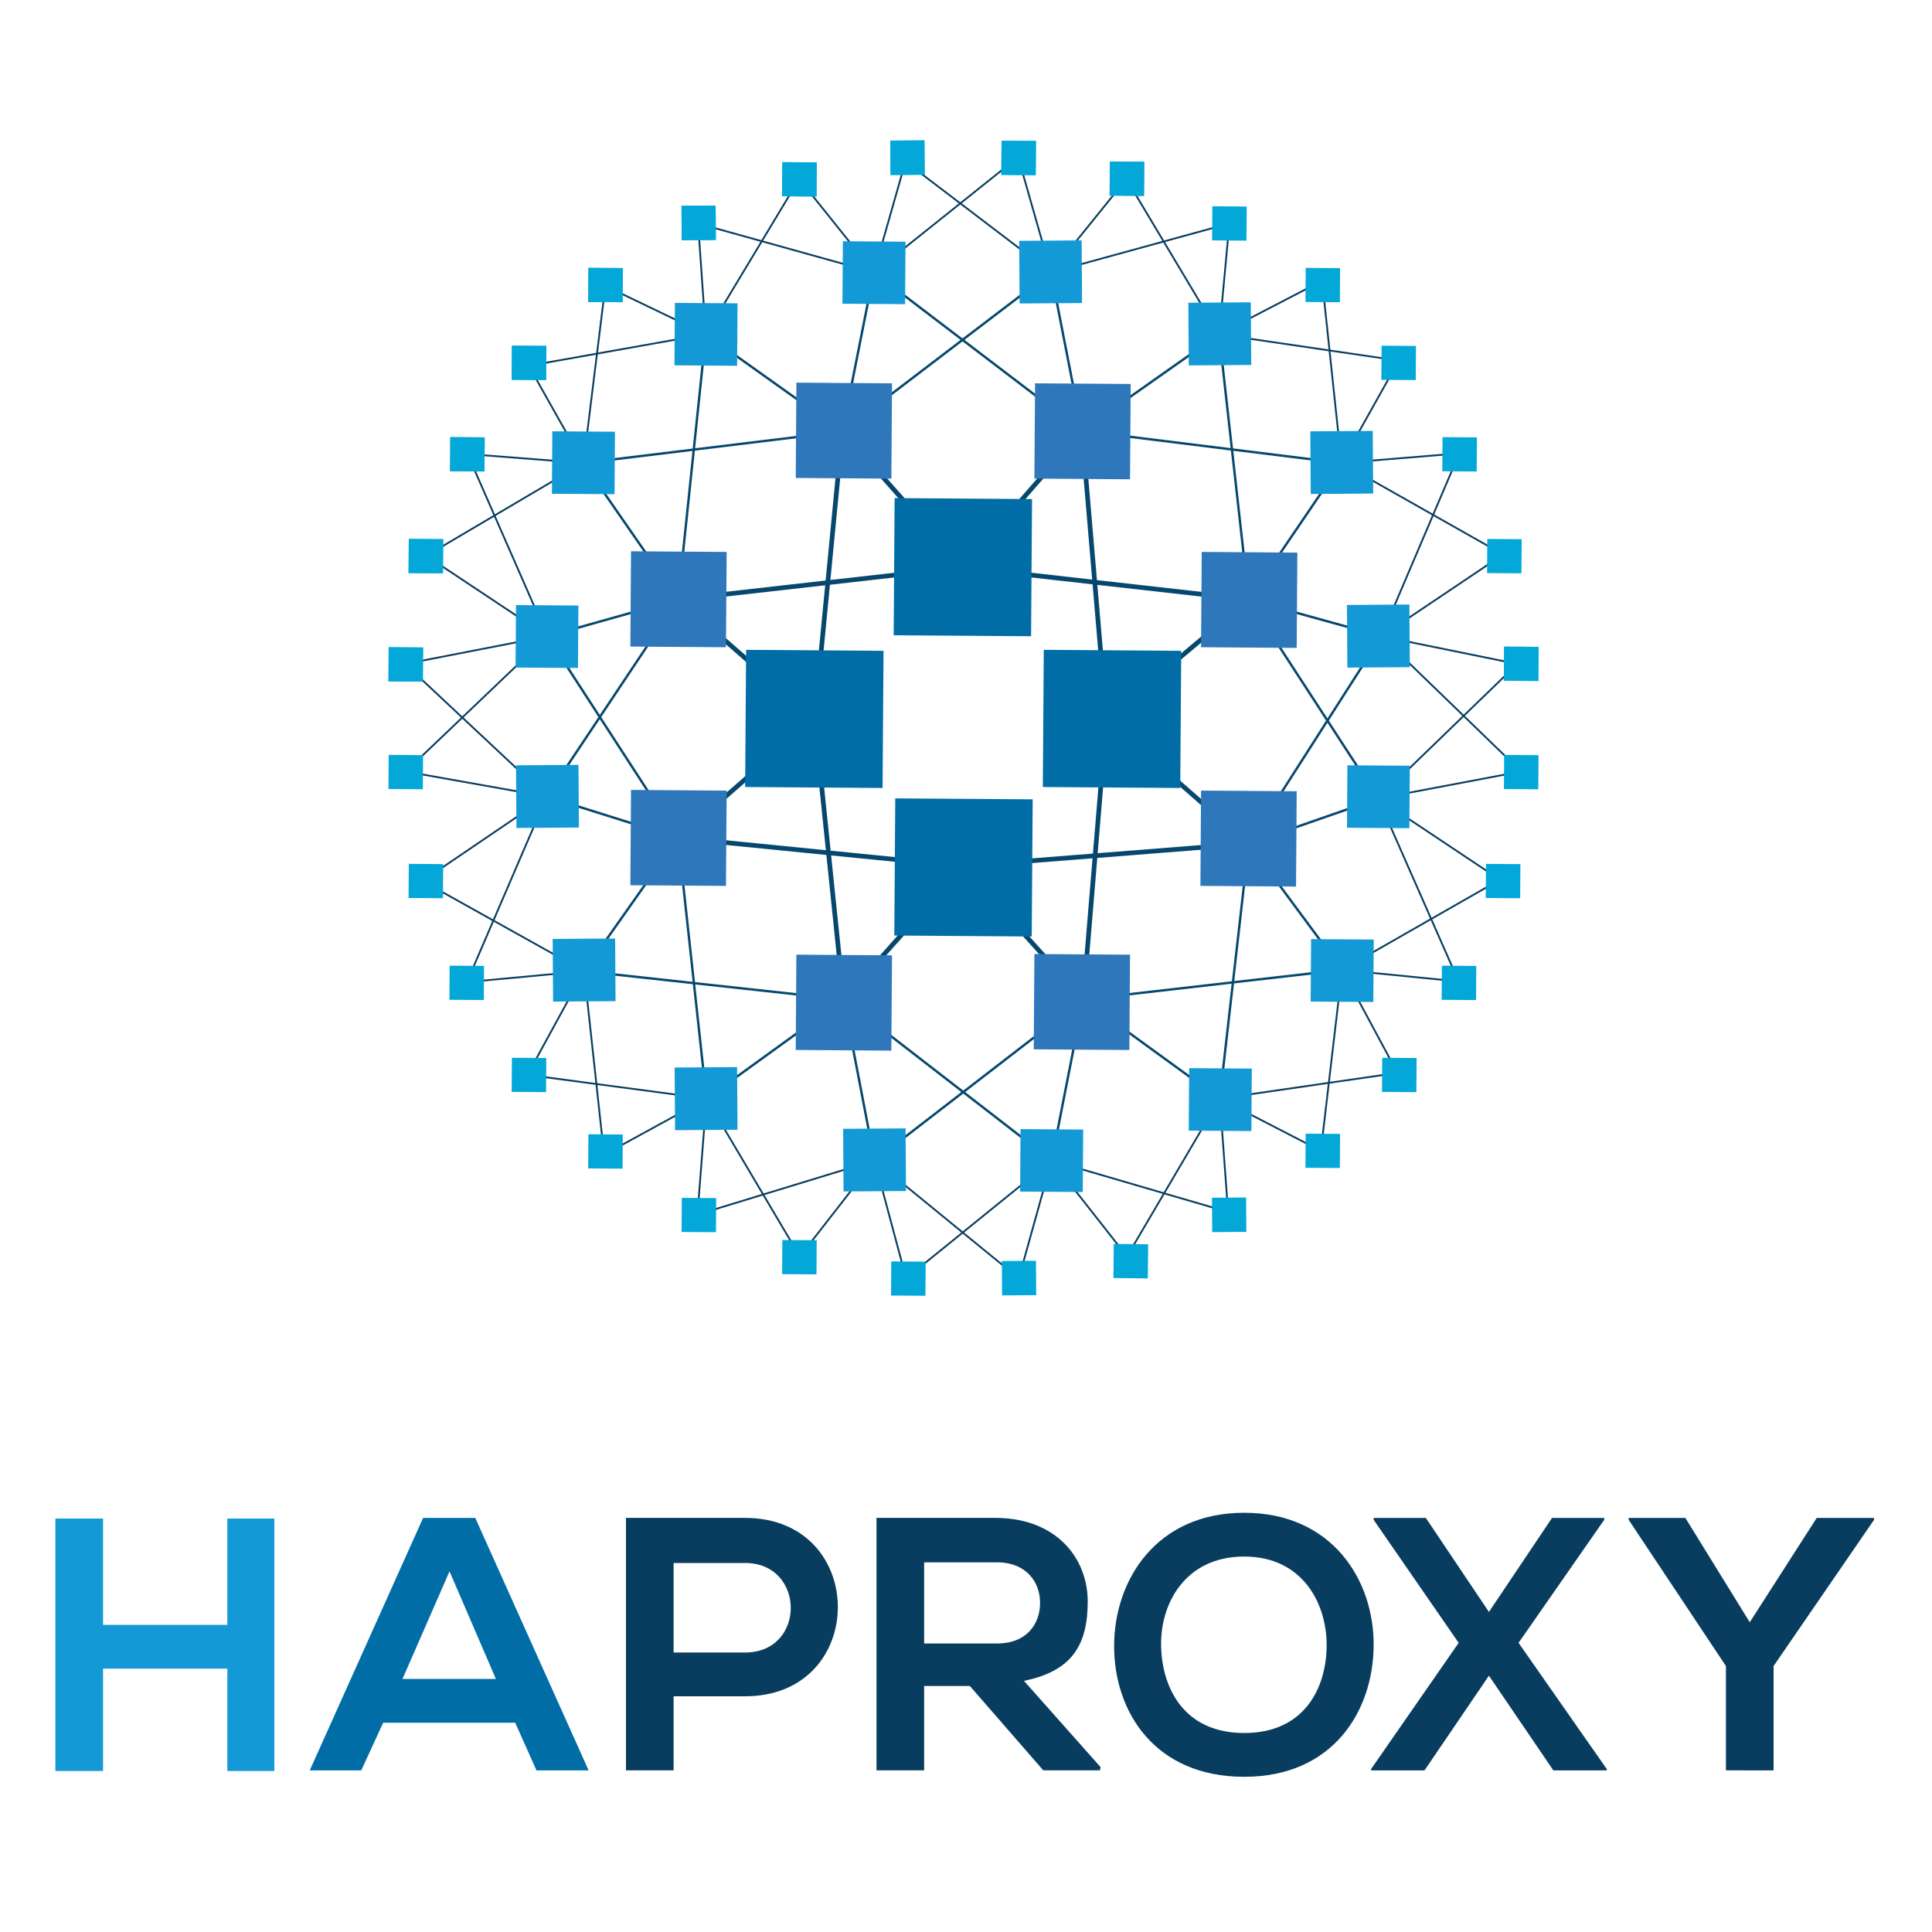
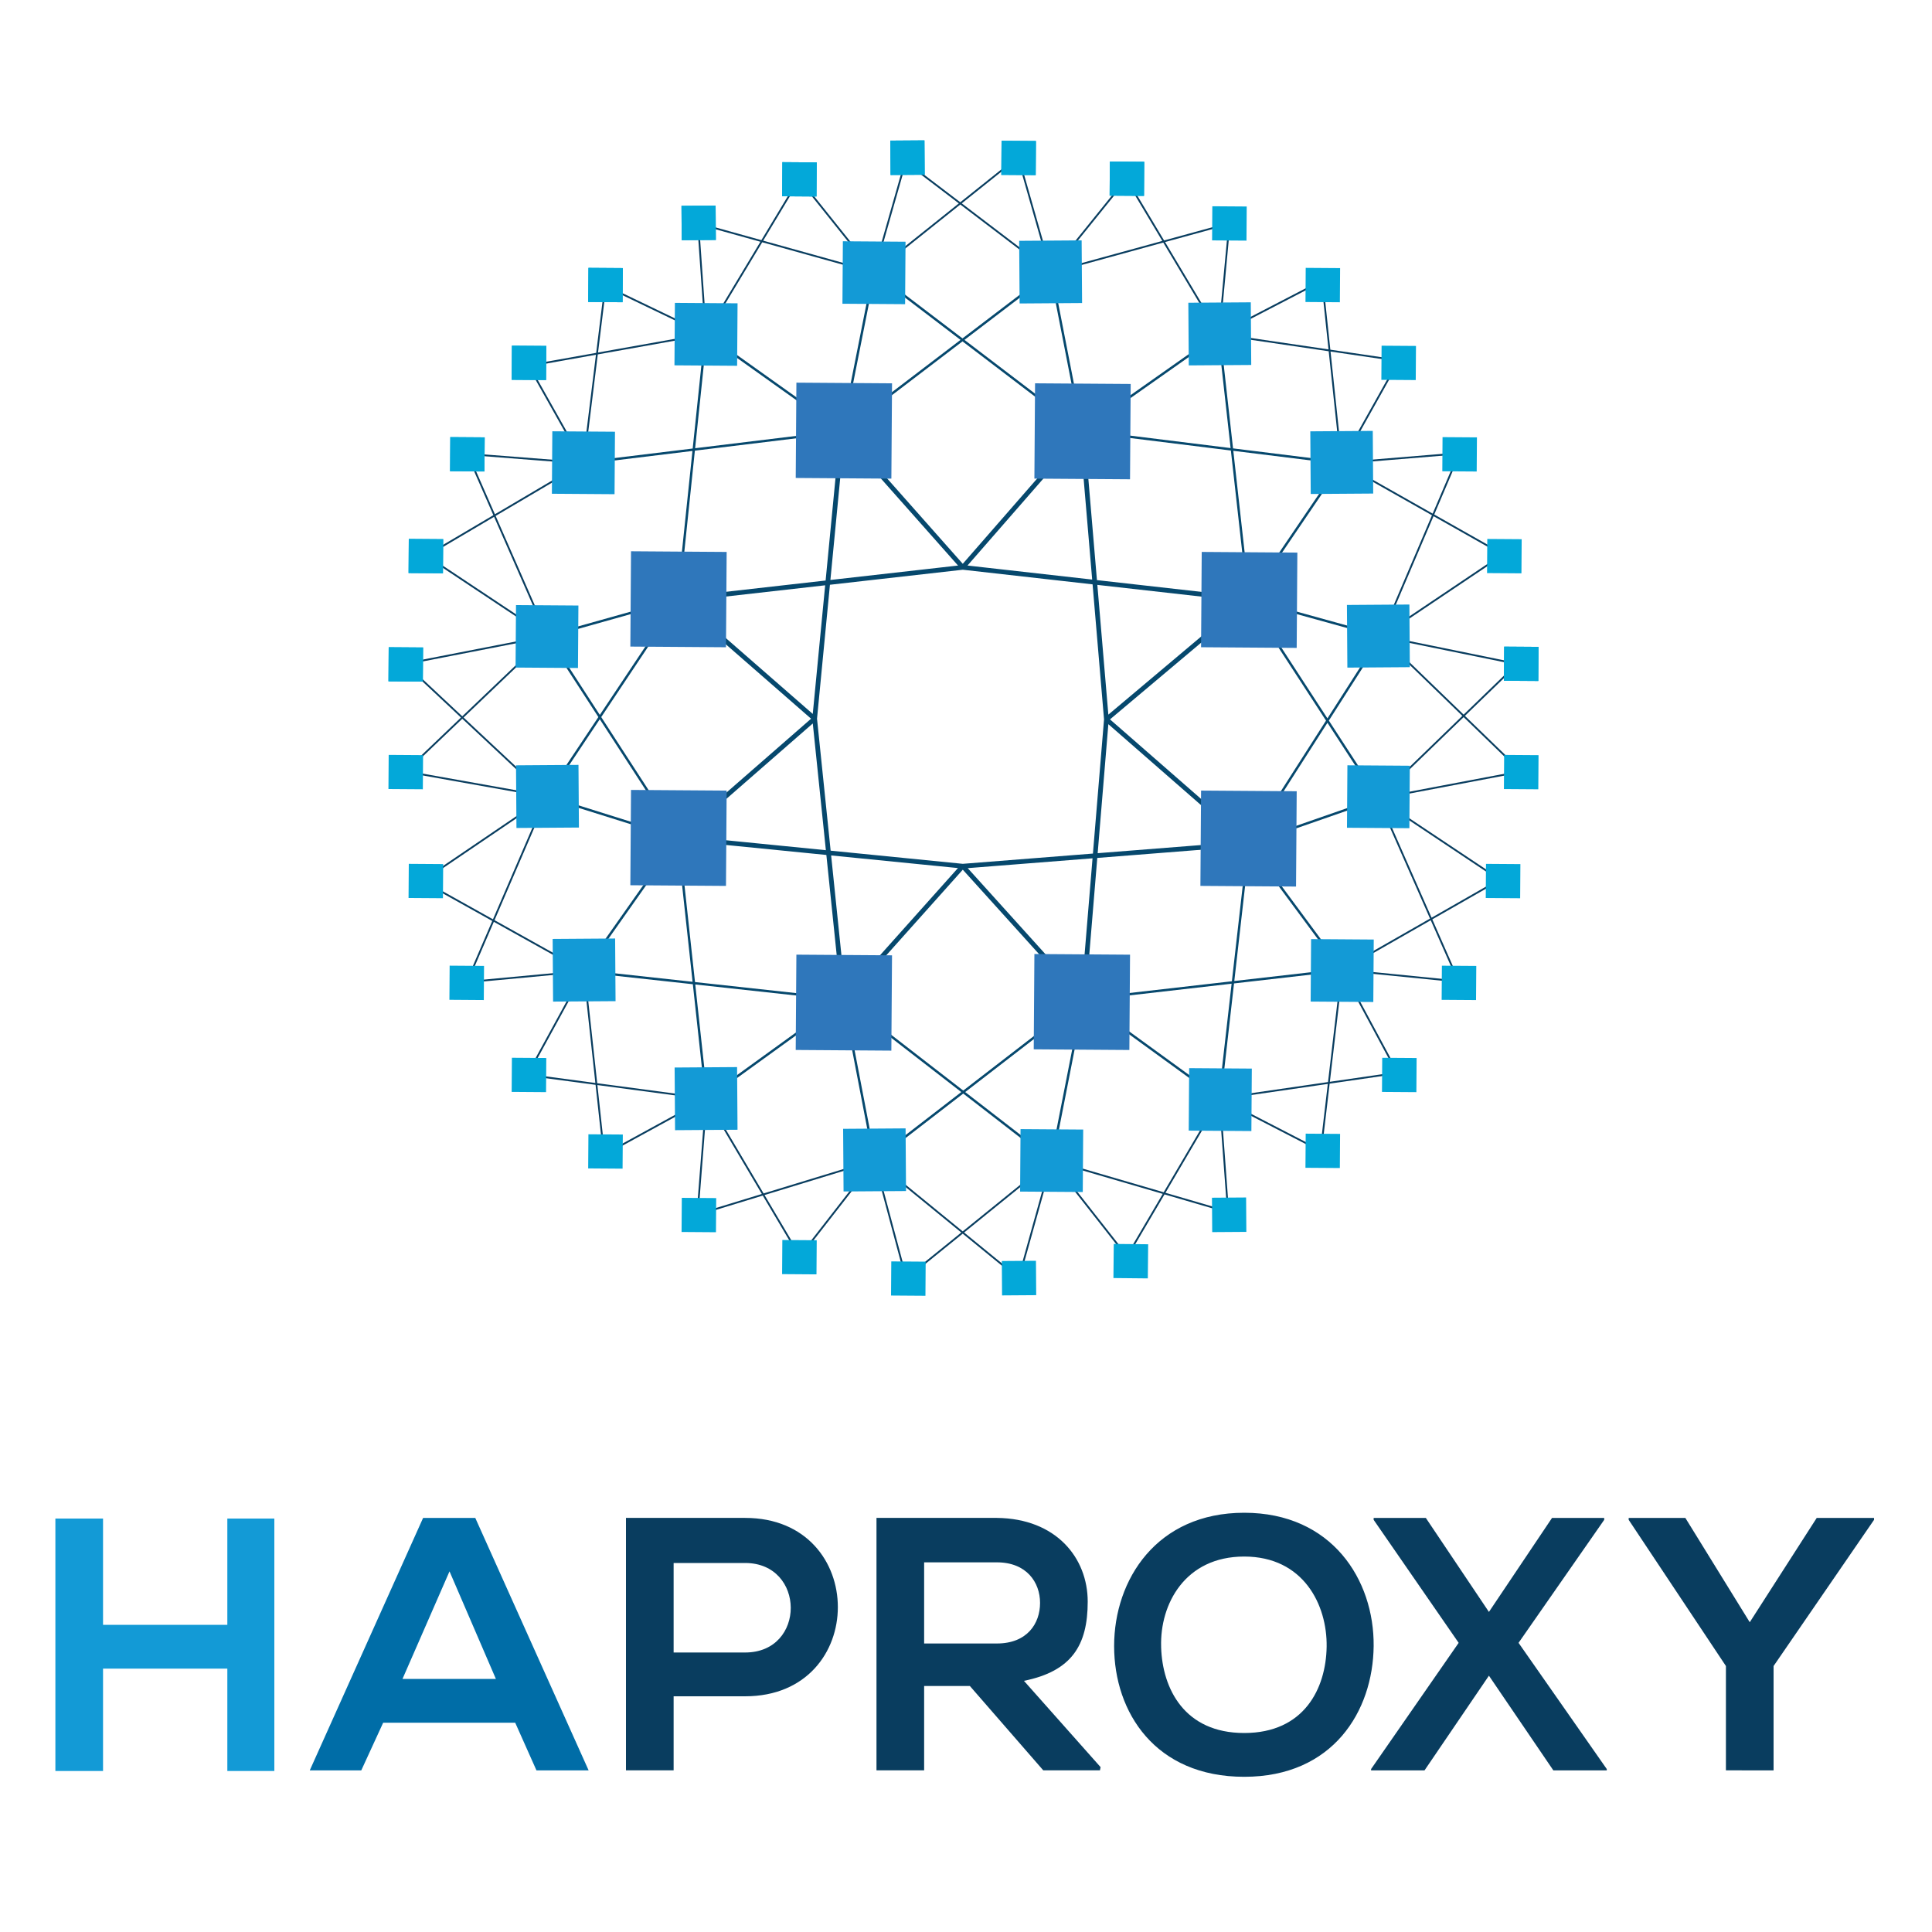
<svg xmlns="http://www.w3.org/2000/svg" viewBox="0 0 300 300">
  <defs>
    <style>.a,.b,.c{fill:none;stroke-miterlimit:10}.a,.b{stroke:#06486d}.a{stroke-width:.73px}.b{stroke-width:.37px}.c{stroke:#093d5f;stroke-width:.28px}.d{fill:#006da7}.e{fill:#2f77bb}.f{fill:#139ad6}.g{fill:#03a8d9}.h{fill:#093d5f}</style>
  </defs>
  <path d="M149.5 88.1 130.8 67" class="a" />
-   <path d="m90.6 71.9 14.7 21.2" class="b" />
  <path d="M149.5 88.1 168 66.9M171.8 111.7l22.1-18.6M171.8 111.7l22.1 19.3M168.2 155.2l-18.7-20.7M131 155.2l18.5-20.7M105.3 130.1l21.2-18.5M105.3 93.1l21.2 18.5M149.5 88.1l-44.2 5M149.5 88.1l44.4 5M171.8 111.7 168 66.9M171.8 111.7l-3.6 43.5M193.9 131l-44.4 3.5M105.3 130.1l44.2 4.4M131 155.2l-4.5-43.6M130.8 67l-4.3 44.6" class="a" />
  <path d="m85 98.8 20.3-5.7M109.6 51.9 130.8 67M135.7 42.3 130.8 67M135.7 42.3 168 66.9M163.2 42.3l4.8 24.6M189.3 51.9l-21.3 15M208.3 71.9l-40.3-5M193.9 93.1l14.4-21.2M193.9 93.1l20.6 5.7M193.9 93.1 214 124M163.2 42.3 130.8 67M193.9 93.1l-4.6-41.2M193.9 131l20.1-7M193.9 131l20.6-32.2M193.9 131l14.5 19.6M193.9 131l-4.5 39.6M168.2 155.2l21.2 15.4M168.2 155.2l40.2-4.6M168.2 155.2l-4.9 25M168.2 155.2l-32.4 25M131 155.2l4.8 25M131 155.2l32.3 25M131 155.2l-21.3 15.4M131 155.2l-40.3-4.4M105.3 130.1l-14.6 20.7M105.3 130.1l4.4 40.5M105.3 130.1l-20.4-6.4M105.3 93.1l-20.4 30.6M105.3 130.1 85 98.8M109.6 51.9l-4.3 41.2M90.6 71.9l40.2-4.9" class="b" />
  <path d="M109.6 51.9 94 44.4M109.6 51.9l-1.2-17.2M135.7 42.3l-27.3-7.6M135.7 42.3l-11.6-14.5M135.7 42.3l4.9-17.2M109.6 51.9l14.5-24.1M163.2 42.3l-22.6-17.2M163.2 42.3l-5.1-17.9M135.7 42.3l22.4-17.9M163.2 42.3l11.7-14.5M189.3 51.9l-14.4-24.1M189.3 51.9l1.6-17.2M163.2 42.3l27.7-7.6M189.3 51.9l16-8.3M189.3 51.9l27.9 4.1M208.3 71.9l8.9-15.9M208.3 71.9l-3-28.3M208.3 71.9l18.3-1.5M208.3 71.9l25.1 14.2M214.5 98.8l12.1-28.4M214.5 98.8l18.9-12.7M214.5 98.8l21.1 4.3M214 124l21.6-20.9M214 124l22.2-4.2M214.5 98.8l21.7 21M214 124l18.9 12.6M208.4 150.6l24.5-14M208.4 150.6l18.1 1.8M214 124l12.5 28.4M208.4 150.6l8.6 16M208.4 150.6l-3.3 28.1M205.1 178.7l-15.7-8.1M189.4 170.6l1.3 17.6M189.4 170.6l27.6-4M189.4 170.6 175 195.1M163.3 180.2l11.7 14.9M163.3 180.2l27.4 8M163.3 180.2l-5.1 18.3M163.3 180.2l-22.6 18.3M135.8 180.2l4.9 18.3M135.8 180.2l22.4 18.3M135.8 180.2l-11.6 14.9M109.7 170.6l14.5 24.5M135.8 180.2l-27.5 8.4M109.7 170.6l-1.4 18M109.7 170.6l-15.9 8.7M90.7 150.8l3.1 28.5M109.7 170.6l-27.8-3.7M90.7 150.8l-8.8 16.1M90.7 150.8l-18.2 1.7M90.7 150.8l-25.1-14M84.9 123.7l-19.3 13.1M84.9 123.7 63 119.8M84.9 123.7l-12.4 28.8M85 98.8l-22 21M84.9 123.7l-22-20.6M85 98.8 66.2 86.3M85 98.8l-22.1 4.3M85 98.8 72.6 70.5M90.6 71.9l-18-1.4M90.6 71.9 66.2 86.3M90.6 71.9l-8.5-15.1M90.6 71.9 94 44.4M109.6 51.9l-27.5 4.9" class="c" />
-   <path d="m115.706 122.207.149-21.3 21.34.15-.15 21.3zM138.768 98.644l.149-21.3 21.339.15-.149 21.299zM138.867 145.27l.148-21.3 21.34.15-.149 21.299zM161.929 122.208l.148-21.3 21.34.15-.149 21.3z" class="d" />
  <path d="m160.62 74.32.103-14.8 14.85.103-.104 14.8zM123.561 74.218l.104-14.8 14.85.104-.104 14.8zM97.881 100.4l.104-14.799 14.85.104-.104 14.8zM97.88 137.459l.104-14.8 14.85.104-.104 14.8zM186.398 137.561l.104-14.8 14.85.104-.104 14.8zM186.5 100.503l.103-14.8 14.85.104-.104 14.8z" class="e" />
  <path d="m85.697 76.67.068-9.7 9.73.068-.068 9.7zM104.73 56.73l.068-9.7 9.73.069-.068 9.7zM130.813 47.164l.068-9.7 9.73.068-.068 9.7zM80.057 103.658l.068-9.7 9.69.068-.068 9.7zM203.463 66.978l9.7-.068.067 9.73-9.7.067zM184.524 47.01l9.7-.067.067 9.73-9.7.068zM158.257 37.394l9.7-.068.068 9.73-9.7.068zM209.15 93.937l9.7-.067.068 9.73-9.7.067z" class="f" />
  <path d="m123.559 163.038.103-14.8 14.85.104-.104 14.8zM160.518 162.939l.103-14.8 14.85.104-.104 14.8z" class="e" />
  <path d="m203.517 155.523.068-9.7 9.73.068-.068 9.7zM184.584 175.562l.068-9.7 9.73.068-.068 9.7zM158.402 185.028l.067-9.7 9.73.068-.068 9.7zM209.158 128.534l.067-9.7 9.69.068-.068 9.7zM85.816 145.797l9.7-.067.067 9.73-9.7.067zM104.755 165.764l9.7-.067.068 9.73-9.7.067zM130.92 175.282l9.7-.068.068 9.73-9.7.068zM80.127 118.838l9.7-.068.068 9.73-9.7.068z" class="f" />
  <path d="m91.336 46.893.037-5.3 5.34.037-.037 5.3zM60.319 105.802l.037-5.3 5.34.038-.038 5.3zM63.441 88.985l.037-5.3 5.34.038-.037 5.3zM121.447 30.478l.037-5.3 5.34.038-.037 5.3zM69.886 73.175l.037-5.3 5.34.037-.037 5.3zM79.453 58.976l.037-5.3 5.34.038-.037 5.3zM105.82 31.96l5.3-.036.038 5.34-5.3.036zM138.249 21.834l5.3-.037.037 5.34-5.3.037zM223.961 73.179l.037-5.3 5.34.037-.037 5.3zM230.91 88.99l.036-5.3 5.34.037-.037 5.3zM214.496 58.98l.037-5.3 5.34.037-.037 5.3zM233.528 105.707l.037-5.3 5.34.037-.037 5.3zM155.484 27.156l.037-5.3 5.34.037-.037 5.3zM172.302 30.38l.037-5.3 5.34.037-.037 5.3z" class="g" />
  <path d="m91.336 46.893.037-5.3 5.34.037-.037 5.3zM60.319 105.802l.037-5.3 5.34.038-.038 5.3zM202.714 46.895l.037-5.3 5.34.038-.037 5.3zM63.441 88.985l.037-5.3 5.34.038-.037 5.3zM121.447 30.478l.037-5.3 5.34.038-.037 5.3zM69.886 73.175l.037-5.3 5.34.037-.037 5.3zM79.453 58.976l.037-5.3 5.34.038-.037 5.3zM105.82 31.96l5.3-.036.038 5.34-5.3.036zM138.249 21.834l5.3-.037.037 5.34-5.3.037zM188.213 37.328l.037-5.3 5.34.037-.037 5.3zM233.528 105.707l.037-5.3 5.34.037-.037 5.3zM155.484 27.156l.037-5.3 5.34.037-.037 5.3zM172.302 30.38l.037-5.3 5.34.037-.037 5.3zM202.71 181.334l.038-5.3 5.34.037-.037 5.3zM233.527 122.524l.037-5.3 5.34.037-.038 5.3zM91.333 181.43l.037-5.299 5.34.037-.037 5.3zM230.708 139.442l.037-5.3 5.34.037-.037 5.3zM172.893 198.455l.053-5.3 5.34.053-.053 5.3zM223.859 155.252l.037-5.3 5.34.037-.037 5.3zM214.594 169.552l.037-5.3 5.34.037-.037 5.3zM188.194 185.982l5.3-.037.037 5.34-5.3.036zM155.563 195.81l5.3-.037.037 5.34-5.3.037zM105.834 191.301l.037-5.3 5.34.038-.037 5.3zM69.784 155.247l.037-5.3 5.34.038-.037 5.3zM63.44 139.438l.037-5.3 5.34.037-.037 5.3zM79.451 169.548l.037-5.3 5.34.038-.037 5.3zM60.318 122.52l.037-5.3 5.34.037-.037 5.3zM138.36 201.17l.038-5.3 5.34.038-.037 5.3zM121.444 197.846l.037-5.3 5.34.038-.038 5.3z" class="g" />
  <path d="M35.3 275v-15.9H16V275H8.6v-39.2H16v16.5h19.3v-16.5h7.3V275Z" class="f" />
  <path d="M80 267.5H59.5l-3.4 7.4h-8l17.6-39.2h8.1l17.6 39.2h-8.1ZM69.8 244l-7.3 16.7H77Z" class="d" />
  <path d="M115.7 263.4h-11.1v11.5h-7.4v-39.2h18.5c19.2 0 19.2 27.7 0 27.7Zm-11.1-6.8h11.1c9.5 0 9.4-13.9 0-13.9h-11.1ZM170.8 274.9H162l-11.4-13.1h-7.1v13.1h-7.4v-39.2h18.7c9.2.1 14.1 6.2 14.1 13s-2.5 10.8-9.9 12.3l11.9 13.4Zm-27.3-32.3v12.6h11.3c4.7 0 6.7-3.1 6.7-6.3s-2.1-6.3-6.7-6.3ZM213.3 255.6c-.1 10.1-6.3 20.3-20.1 20.3s-20.2-10-20.2-20.3 6.6-20.7 20.2-20.7 20.2 10.4 20.1 20.7Zm-33 .2c.2 6.4 3.6 13.3 12.9 13.3s12.7-6.9 12.8-13.4-3.6-14-12.8-14-13.1 7.4-12.9 14Z" class="h" />
  <path d="M241 235.7h8.1v.3l-13.3 19.1 13.7 19.6v.2h-8.3l-10-14.7-10 14.7h-8.3v-.2l13.6-19.6-13.2-19.1v-.3h8.1l9.8 14.6ZM271.7 251.9l10.4-16.2h8.9v.3l-15.6 22.7v16.2H268v-16.2L252.9 236v-.3h8.8Z" class="h" />
</svg>